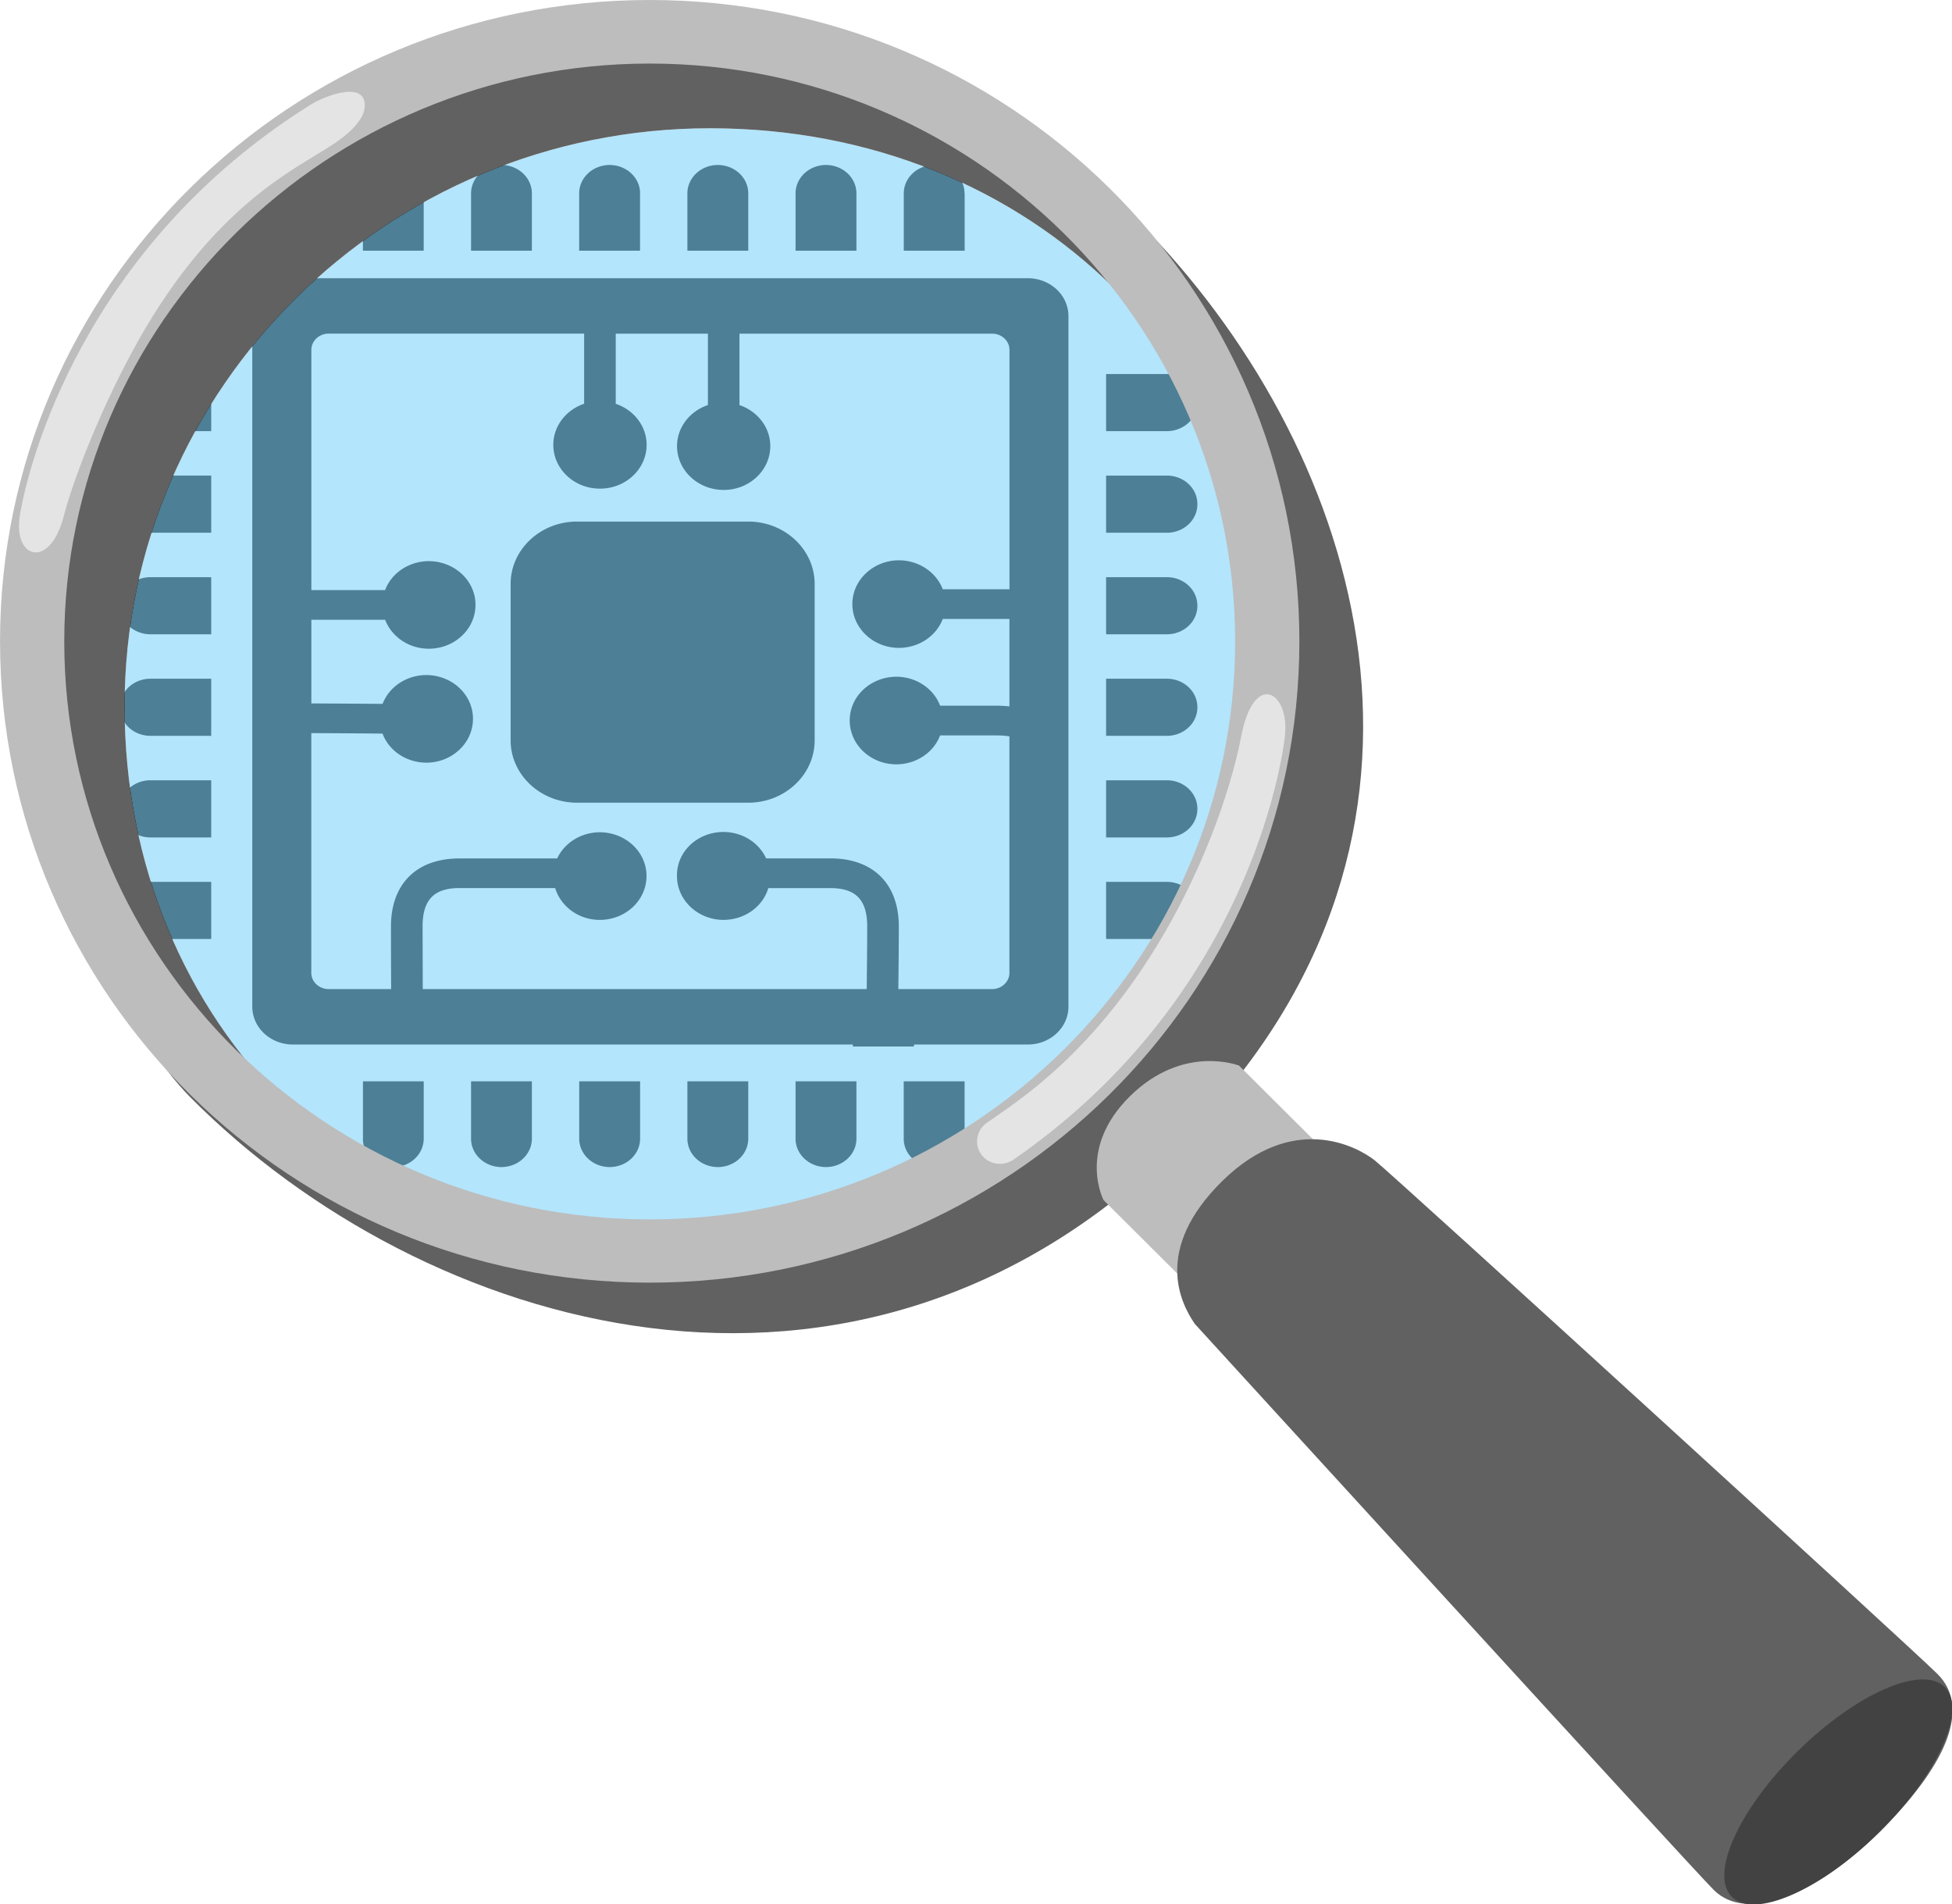
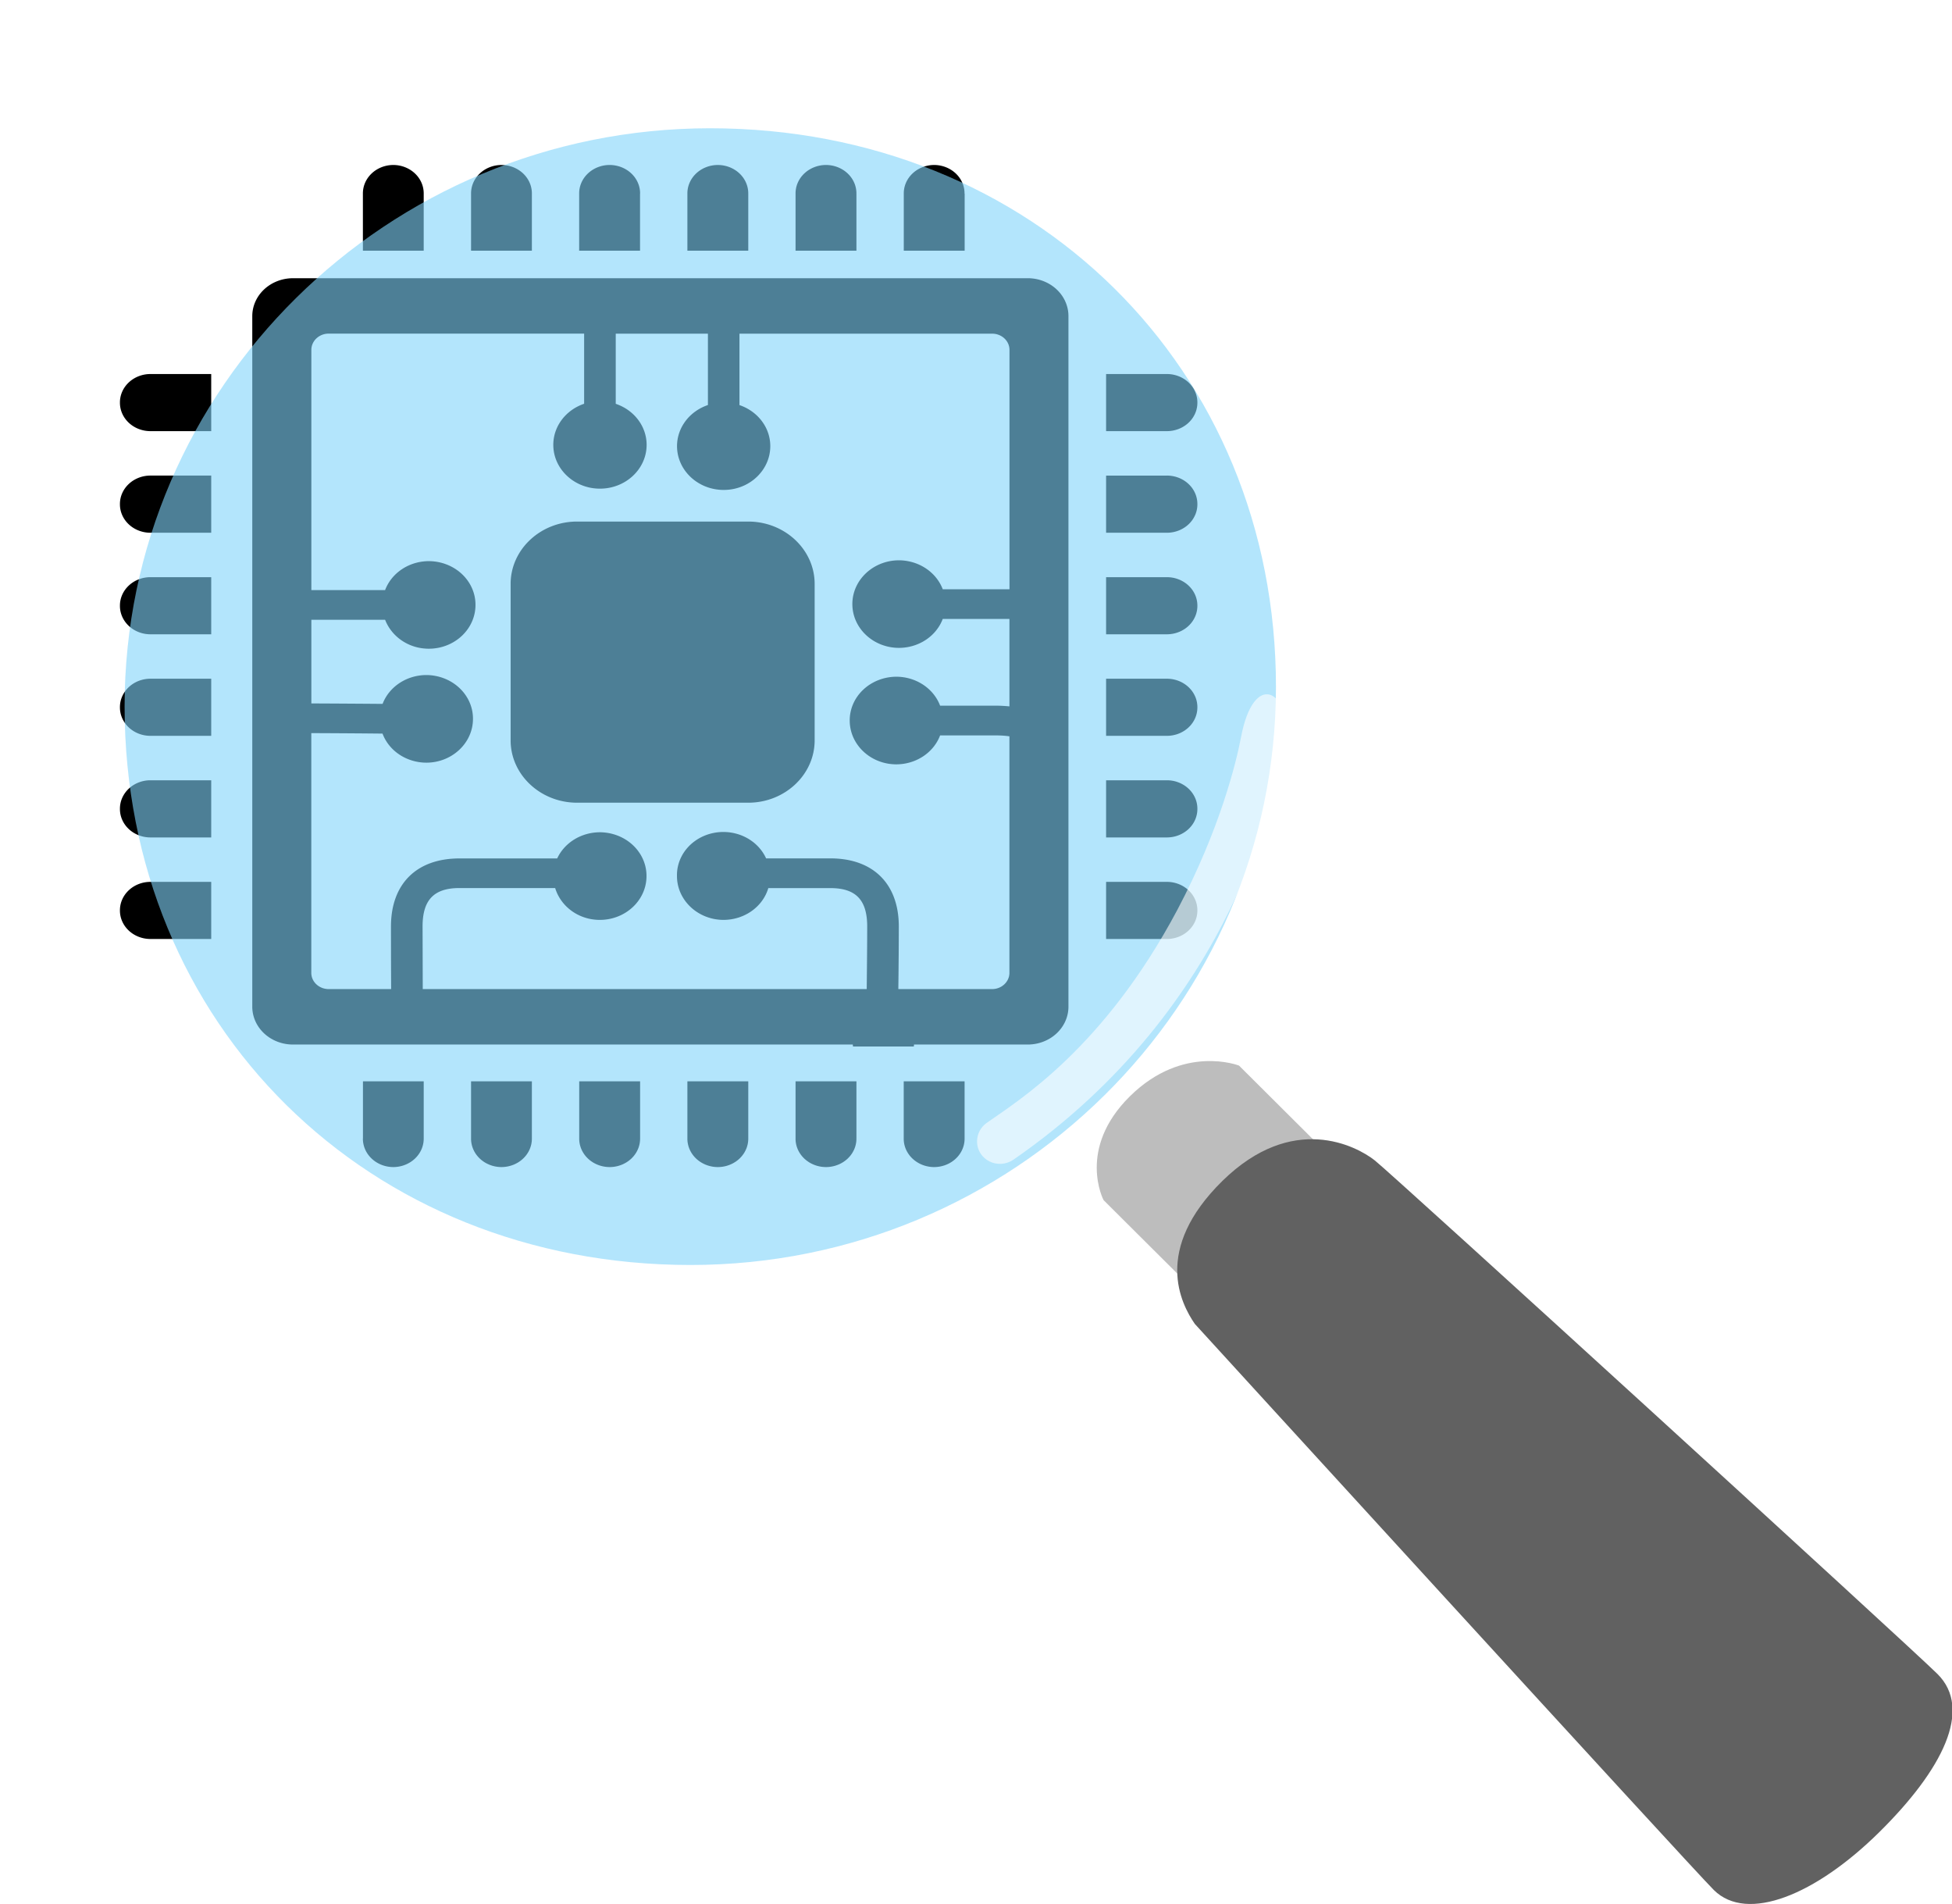
<svg xmlns="http://www.w3.org/2000/svg" width="110.19mm" height="107.469mm" viewBox="0 0 110.19 107.469" version="1.1" id="svg1" xml:space="preserve">
  <defs id="defs1" />
  <g id="layer1" transform="translate(-50.824,-72.588)">
    <g id="g3">
      <g style="fill:none" id="g1" transform="matrix(3.379,0,0,3.142,47.457,72.473)">
        <path fill="#000000" d="m 13.497,9.405 h -2.86 c -0.612,0 -1.11,0.503 -1.11,1.12 v 2.81 c 0,0.617 0.498,1.12 1.11,1.12 h 2.86 c 0.611,0 1.109,-0.502 1.109,-1.12 v -2.81 c 0,-0.617 -0.498,-1.12 -1.11,-1.12 z M 17.11,3.513 A 0.51,0.51 0 0 0 16.604,3 0.51,0.51 0 0 0 16.095,3.513 V 4.54 h 1.017 V 3.513 Z m -1.806,0 A 0.51,0.51 0 0 0 14.796,3 0.51,0.51 0 0 0 14.287,3.513 V 4.54 h 1.017 z m -1.807,0 A 0.51,0.51 0 0 0 12.988,3 0.51,0.51 0 0 0 12.48,3.513 V 4.54 h 1.017 z m -1.807,0 A 0.51,0.51 0 0 0 11.18,3 0.51,0.51 0 0 0 10.672,3.513 V 4.54 h 1.017 V 3.513 Z m -1.808,0 A 0.51,0.51 0 0 0 9.374,3 0.51,0.51 0 0 0 8.866,3.513 V 4.54 h 1.016 z m -1.807,0 A 0.51,0.51 0 0 0 7.567,3 0.51,0.51 0 0 0 7.059,3.513 V 4.54 H 8.075 Z M 7.059,20.487 A 0.51,0.51 0 0 0 7.567,21 0.51,0.51 0 0 0 8.075,20.487 V 19.46 H 7.06 v 1.026 z m 1.807,0 A 0.51,0.51 0 0 0 9.374,21 0.51,0.51 0 0 0 9.882,20.487 V 19.46 H 8.866 v 1.026 z m 1.807,0 A 0.51,0.51 0 0 0 11.181,21 0.51,0.51 0 0 0 11.69,20.487 V 19.46 h -1.017 v 1.026 z m 1.807,0 A 0.51,0.51 0 0 0 12.988,21 0.51,0.51 0 0 0 13.497,20.487 V 19.46 H 12.48 v 1.026 z m 1.807,0 A 0.51,0.51 0 0 0 14.795,21 0.51,0.51 0 0 0 15.304,20.487 V 19.46 h -1.017 v 1.026 z m 1.807,0 A 0.51,0.51 0 0 0 16.603,21 0.51,0.51 0 0 0 17.111,20.487 V 19.46 h -1.017 v 1.026 z m 4.398,-4.61 h -1.017 v 1.026 h 1.017 A 0.51,0.51 0 0 0 21,16.39 0.51,0.51 0 0 0 20.492,15.877 Z m 0,-1.825 h -1.017 v 1.027 h 1.017 A 0.51,0.51 0 0 0 21,14.565 0.51,0.51 0 0 0 20.492,14.052 Z m 0,-1.824 h -1.017 v 1.026 h 1.017 A 0.51,0.51 0 0 0 21,12.741 0.51,0.51 0 0 0 20.492,12.228 Z m 0,-1.824 h -1.017 v 1.026 h 1.017 A 0.51,0.51 0 0 0 21,10.917 0.51,0.51 0 0 0 20.492,10.404 Z m 0,-1.824 h -1.017 v 1.026 h 1.017 A 0.51,0.51 0 0 0 21,9.093 0.51,0.51 0 0 0 20.492,8.579 Z M 21,7.268 A 0.51,0.51 0 0 0 20.492,6.755 h -1.017 v 1.026 h 1.017 A 0.51,0.51 0 0 0 21,7.268 Z m -18,0 A 0.51,0.51 0 0 0 3.508,7.781 H 4.525 V 6.755 H 3.508 A 0.51,0.51 0 0 0 3,7.268 Z M 3,9.093 A 0.51,0.51 0 0 0 3.508,9.606 H 4.525 V 8.579 H 3.508 A 0.51,0.51 0 0 0 3,9.093 Z m 0,1.824 A 0.51,0.51 0 0 0 3.508,11.43 H 4.525 V 10.404 H 3.508 A 0.51,0.51 0 0 0 3,10.917 Z m 0,1.824 a 0.51,0.51 0 0 0 0.508,0.513 H 4.525 V 12.228 H 3.508 A 0.51,0.51 0 0 0 3,12.741 Z m 0,1.824 a 0.51,0.51 0 0 0 0.508,0.514 H 4.525 V 14.052 H 3.508 A 0.51,0.51 0 0 0 3,14.565 Z m 0,1.825 a 0.51,0.51 0 0 0 0.508,0.513 H 4.525 V 15.877 H 3.508 A 0.51,0.51 0 0 0 3,16.39 Z" id="path1" />
        <path fill="#000000" d="M 18.169,5.034 H 5.889 A 0.681,0.681 0 0 0 5.211,5.718 v 12.397 a 0.68,0.68 0 0 0 0.677,0.684 h 9.355 l 0.004,0.035 h 1.016 l 0.003,-0.035 h 1.903 a 0.68,0.68 0 0 0 0.677,-0.684 V 5.718 A 0.68,0.68 0 0 0 18.169,5.034 Z m -0.31,5.587 h -1.113 a 0.78,0.78 0 0 0 -0.73,-0.52 c -0.43,0 -0.78,0.352 -0.78,0.786 0,0.435 0.35,0.787 0.78,0.787 a 0.777,0.777 0 0 0 0.73,-0.52 h 1.114 v 1.571 a 2.238,2.238 0 0 0 -0.253,-0.013 h -0.905 a 0.778,0.778 0 0 0 -0.73,-0.52 0.783,0.783 0 0 0 -0.78,0.787 c 0,0.434 0.349,0.787 0.78,0.787 a 0.778,0.778 0 0 0 0.73,-0.52 h 0.905 c 0.104,0 0.184,0.005 0.253,0.017 v 4.248 c 0,0.161 -0.13,0.292 -0.29,0.292 h -1.566 c 0.005,-0.376 0.008,-0.864 0.008,-1.125 0,-0.766 -0.428,-1.223 -1.144,-1.223 h -1.073 a 0.775,0.775 0 0 0 -1.489,0.318 c 0,0.434 0.35,0.787 0.78,0.787 a 0.778,0.778 0 0 0 0.748,-0.578 v 0.007 h 1.034 c 0.426,0 0.616,0.212 0.616,0.689 0,0.264 -0.004,0.749 -0.008,1.125 H 8.059 L 8.056,16.678 c 0,-0.477 0.19,-0.69 0.617,-0.69 h 1.598 c 0.093,0.33 0.39,0.572 0.746,0.572 0.43,0 0.78,-0.352 0.78,-0.787 a 0.783,0.783 0 0 0 -0.78,-0.787 0.779,0.779 0 0 0 -0.712,0.47 H 8.673 c -0.717,0 -1.145,0.456 -1.145,1.222 0,0.061 0,0.61 0.003,1.125 H 6.487 a 0.291,0.291 0 0 1 -0.29,-0.292 v -4.306 c 0.478,0.002 0.953,0.006 1.19,0.009 a 0.778,0.778 0 0 0 0.731,0.522 c 0.43,0 0.78,-0.353 0.78,-0.787 A 0.783,0.783 0 0 0 8.118,12.162 0.778,0.778 0 0 0 7.388,12.68 C 7.148,12.678 6.675,12.674 6.198,12.672 V 11.169 H 7.43 c 0.109,0.303 0.393,0.52 0.73,0.52 0.431,0 0.78,-0.352 0.78,-0.787 A 0.783,0.783 0 0 0 8.16,10.116 0.777,0.777 0 0 0 7.43,10.636 H 6.198 V 6.321 c 0,-0.161 0.13,-0.292 0.29,-0.292 h 4.267 v 1.26 A 0.785,0.785 0 0 0 10.24,8.027 c 0,0.434 0.349,0.787 0.779,0.787 0.43,0 0.78,-0.352 0.78,-0.787 A 0.784,0.784 0 0 0 11.283,7.29 V 6.03 h 1.54 V 7.312 A 0.785,0.785 0 0 0 12.307,8.05 c 0,0.434 0.349,0.787 0.78,0.787 0.43,0 0.778,-0.353 0.778,-0.787 A 0.784,0.784 0 0 0 13.35,7.313 V 6.03 h 4.221 c 0.16,0 0.29,0.13 0.29,0.292 v 4.298 z" id="path2" />
      </g>
      <g id="g4" transform="matrix(0.918,0,0,0.906,47.181,68.348)">
        <path d="m 47.63,12.67 c 19.85,0 34.8,14.95 34.8,34.8 0,19.85 -16.15,36.01 -36,36.01 -19.85,0 -34.8,-14.95 -34.8,-34.8 0,-19.85 16.15,-36.01 36,-36.01" opacity="0.6" fill="#81d4fa" id="path1-8" />
-         <path d="m 47.63,12.67 c 19.85,0 34.8,14.95 34.8,34.8 0,19.85 -16.15,36.01 -36,36.01 -19.85,0 -34.8,-14.95 -34.8,-34.8 0,-19.85 16.15,-36.01 36,-36.01 m -29.61,4.1 C -1.66,36.45 8,65.2 15.69,73.05 29.92,87.57 56.52,95.84 76.42,75.93 94.85,57.5 88.23,34.13 75.25,19.84 66.63,10.36 37.69,-2.9 18.02,16.77 Z" fill="#616161" id="path2-1" />
        <path d="m 99.78,90.86 -8.33,8.38 -19.62,-19.8 c 0,0 -1.66,-3.19 1.62,-6.47 3.28,-3.28 6.71,-1.91 6.71,-1.91 z" fill="#bdbdbd" id="path3" />
        <path d="m 88.5,76.96 c -1.13,-0.9 -5.05,-3 -9.36,1.28 -4.3,4.28 -2.55,7.66 -1.7,8.91 0,0 30.53,33.87 31.92,35.27 2.05,2.05 6.26,0.3 10.16,-3.6 3.9,-3.9 5.78,-7.67 3.58,-9.87 -1.79,-1.79 -33.47,-31.09 -34.6,-31.99 z" fill="#616161" id="path4" />
-         <path d="m 43.92,8.64 c 19.85,0 36,16.15 36,36 0,19.85 -16.15,36 -36,36 -19.85,0 -36,-16.15 -36,-36 0,-19.85 16.15,-36 36,-36 m 0,-3.96 C 21.86,4.68 3.97,22.57 3.97,44.63 3.97,66.69 21.86,84.58 43.92,84.58 65.98,84.58 83.87,66.7 83.87,44.63 83.87,22.56 65.98,4.68 43.92,4.68 Z" fill="#bdbdbd" id="path5" />
-         <ellipse transform="rotate(-45.001,117.004,116.31)" cx="117.01" cy="116.31" rx="9.25" ry="3.56" fill="#424242" id="ellipse5" />
-         <path d="m 26.52,23.6 c -6.52,6.83 -9.08,14.39 -9.14,22.79 -0.02,3.09 0.41,6.36 2.32,8.78 1.91,2.42 5.7,3.57 8.2,1.76 1.66,-1.2 2.35,-3.29 3.16,-5.16 1.24,-2.87 2.97,-5.54 5.1,-7.84 2.66,-2.88 5.92,-5.18 8.46,-8.16 2.54,-2.98 4.35,-7.01 3.33,-10.8 -1.01,-3.71 -4.67,-6.33 -8.48,-6.76 -3.81,-0.43 -9.19,1.45 -12.95,5.39 z" fill="url(#IconifyId17ecdb2904d178eab10092)" id="path6" />
        <path d="m 64.05,75.78 c 0,-0.46 0.22,-0.88 0.59,-1.15 1.95,-1.39 7.2,-4.64 11.73,-13.28 2.63,-5.04 3.63,-9.24 3.91,-10.74 0.79,-4.24 3.01,-2.82 2.7,-0.08 -0.36,3.12 -3.07,16.85 -16.68,26.38 -0.95,0.67 -2.25,0.03 -2.25,-1.13 z" fill="#ffffff" opacity="0.59" id="path7" />
        <path d="m 26.39,11.39 c -0.13,1.3 -2.34,2.53 -2.73,2.78 -2.02,1.3 -7.02,3.85 -11.59,12.47 -2.13,4.01 -3.66,8.14 -4.18,10.19 -0.85,3.35 -3.14,2.68 -2.7,-0.05 0.5,-3.1 3.85,-16.69 17.88,-25.58 0.99,-0.62 3.49,-1.53 3.32,0.19 z" fill="#ffffff" opacity="0.59" id="path8" />
        <path d="m 55.92,73.93 c -4.45,0.81 -5.77,-1.05 -5.21,-2.9 0.44,-1.47 2.08,-2.1 3.55,-2.54 7.84,-2.35 14.46,-8.84 19.27,-15.28 0.11,5.59 -1.36,8.83 -4.05,12.15 -2.63,3.23 -6.72,7.32 -13.56,8.57 z" fill="url(#IconifyId17ecdb2904d178eab10093)" id="path9" />
      </g>
    </g>
  </g>
</svg>